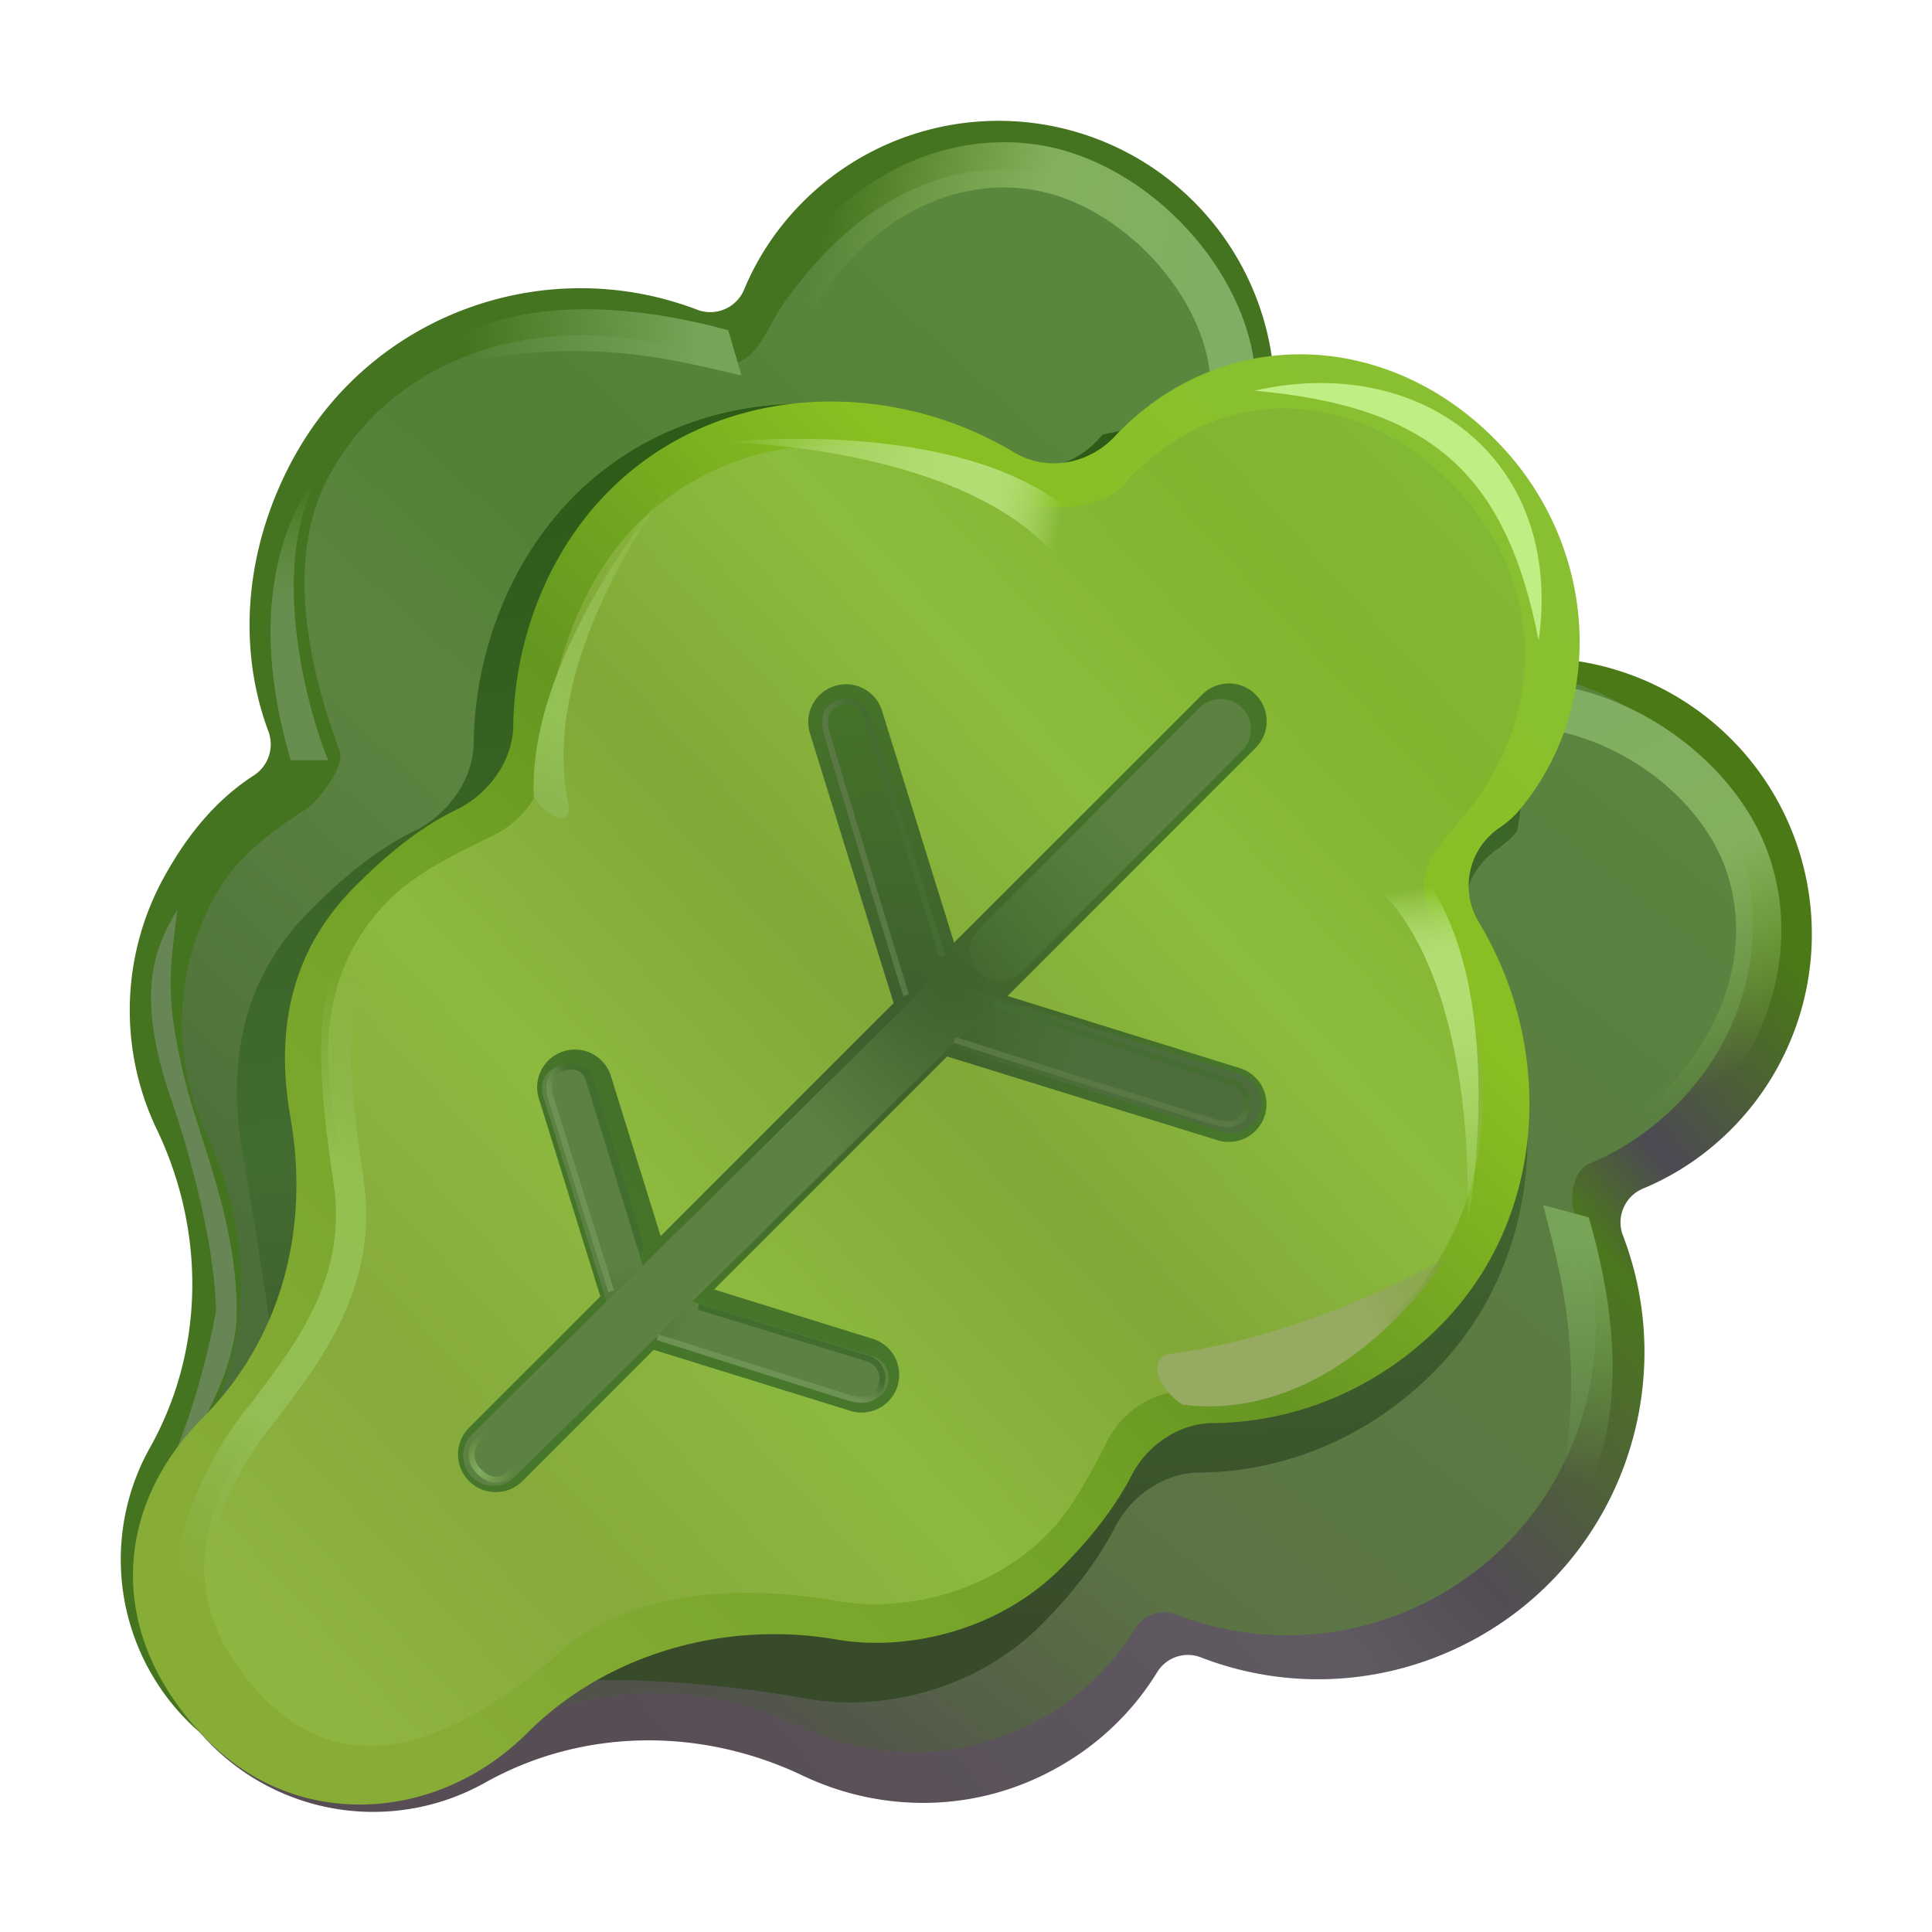
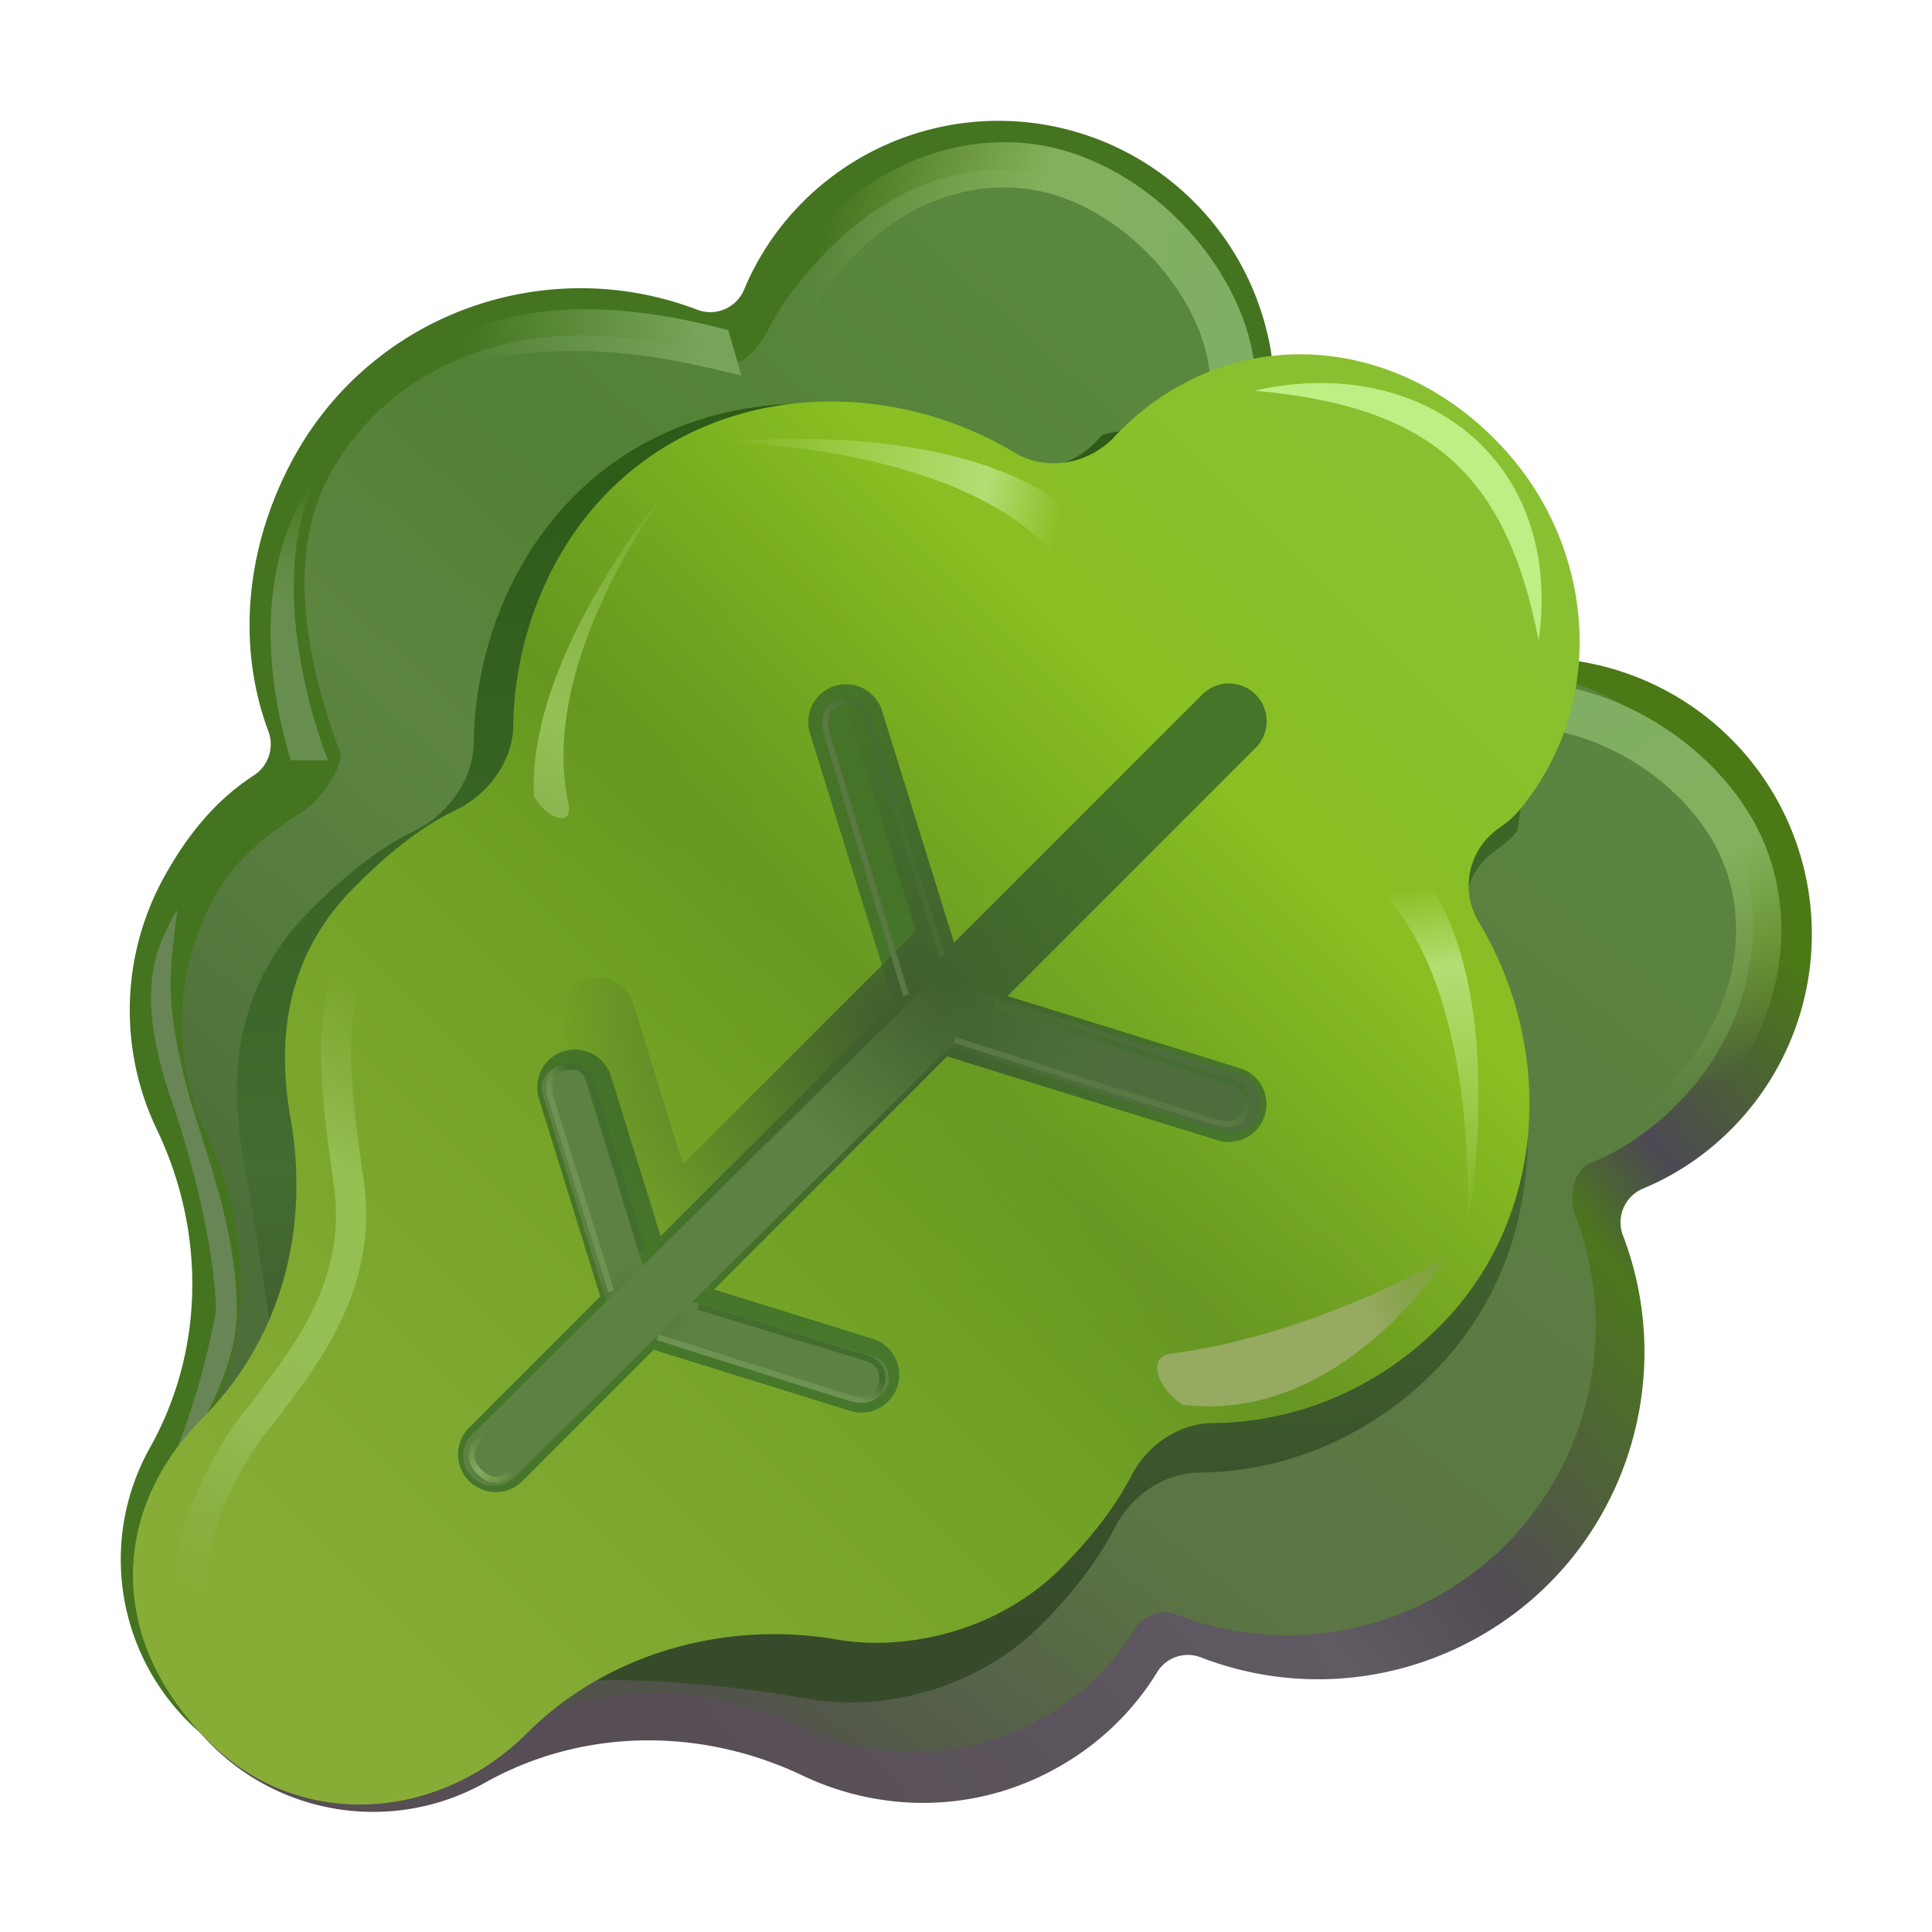
<svg xmlns="http://www.w3.org/2000/svg" fill="none" viewBox="0 0 32 32">
  <path fill="url(#svg-b9ce7c8e-0fc4-4e6d-b1f1-b1a24c2ac653-a)" d="M24.462 27.129c2.386-1.328 3.367-4.197 2.416-6.674a.607.607 0 0 1 .332-.767q.422-.174.812-.44a4.58 4.58 0 0 0 1.55-5.73 4.575 4.575 0 0 0-7.28-1.37 5.407 5.407 0 0 0-7.29-1.96c-1.62.9-2.59 2.52-2.75 4.23-.91-.1-1.87.07-2.73.55a4.56 4.56 0 0 0-2.32 3.52c-.2 1.85-1.24 3.51-2.87 4.42a3.79 3.79 0 0 0-1.46 5.16 3.79 3.79 0 0 0 5.16 1.46c1.62-.91 3.58-.92 5.26-.12 1.3.62 2.87.63 4.22-.13.7-.39 1.261-.94 1.656-1.584a.595.595 0 0 1 .716-.245c1.444.562 3.12.49 4.578-.32" />
  <g filter="url(#svg-fba04e85-d3b4-4710-acd7-26f034ecc5ad-b)">
    <path fill="url(#svg-fd475ec9-7b31-4cbd-bd88-86b7c7b4e6fd-c)" d="M23.808 26.439c2.254-1.255 3.181-3.966 2.282-6.306-.108-.282-.042-.743.236-.859.264-.11.523-.247.768-.415 1.748-1.19 2.45-3.373 1.543-5.282a4.324 4.324 0 0 0-6.88-1.294 5.11 5.11 0 0 0-6.89-1.852 5.11 5.11 0 0 0-2.598 3.997 4.33 4.33 0 0 0-2.58.52 4.31 4.31 0 0 0-2.192 3.326c-.19 1.748-1.172 3.317-2.712 4.177a3.582 3.582 0 1 0 3.496 6.256c1.53-.86 3.383-.87 4.97-.114a4.32 4.32 0 0 0 3.989-.122 4.27 4.27 0 0 0 1.564-1.497.56.56 0 0 1 .678-.232 5.1 5.1 0 0 0 4.326-.303" />
  </g>
  <g filter="url(#svg-56e9011b-03bb-44e6-be2f-bc3e1029ccc3-d)">
    <path stroke="url(#svg-e1727f50-30e5-4263-a4d8-6a16cf7013da-e)" stroke-width=".75" d="M24.492 11.795c1.343-.45 3.378.46 4.235 2.007.638 1.151.703 3.072-1.184 4.834" />
  </g>
  <path fill="#457420" d="M4.882 7.549C6.21 5.163 9.08 4.182 11.556 5.133a.607.607 0 0 0 .767-.332q.174-.422.44-.812a4.58 4.58 0 0 1 5.73-1.55 4.575 4.575 0 0 1 1.37 7.28 5.407 5.407 0 0 1 1.96 7.29 5.4 5.4 0 0 1-4.23 2.75c.1.91-.07 1.87-.55 2.73a4.56 4.56 0 0 1-3.52 2.32c-1.85.2-3.51 1.24-4.42 2.87a3.79 3.79 0 0 1-5.16 1.46 3.79 3.79 0 0 1-1.46-5.16c.91-1.62.92-3.58.12-5.26a4.57 4.57 0 0 1 .13-4.22c.388-.697.859-1.26 1.47-1.655a.614.614 0 0 0 .245-.724c-.542-1.442-.375-3.114.434-4.571" />
  <g filter="url(#svg-aa4be1e2-7887-4d58-82ed-b9037ae9179f-f)">
    <path fill="url(#svg-daeee0c9-7301-46d1-8620-9ddf4e4111aa-g)" d="M5.462 7.86c1.246-2.26 4.057-2.793 6.38-1.892.652.252.812-.495 1.165-.984 1.48-2.055 3.388-2.675 5.283-1.765 2.271 1.089 3.178 4.052 1.977 6.23a4.1 4.1 0 0 1-.629.862c2.356 1.411 3.19 4.47 1.84 6.905a5.07 5.07 0 0 1-3.97 2.605 4.37 4.37 0 0 1-.516 2.586 4.28 4.28 0 0 1-3.304 2.197c-1.736.19-3.294 1.175-4.148 2.719a3.54 3.54 0 0 1-4.842 1.383c-1.718-.966-2.328-3.154-1.37-4.888.854-1.534.863-3.39.112-4.982a4.36 4.36 0 0 1 .122-3.997c.365-.66.926-1.058 1.5-1.433.223-.145.656-.718.563-.969-.51-1.366-.922-3.197-.163-4.578" />
  </g>
  <g filter="url(#svg-6ad50b13-cb0e-45dc-94e6-8a1e0a6e25dd-h)">
    <path fill="url(#svg-d1955103-a69d-4853-8136-723bbc18dd03-i)" d="M23.758 22.714c1.848-1.864 1.988-4.797.68-6.994-.341-.573-.19-1.27.355-1.65.126-.088.24-.186.332-.299.688-3.021-3.937-7.334-6.861-6.572l-.065.07c-.444.5-1.18.645-1.75.3-2.183-1.322-5.106-1.202-6.952.66-1.076 1.086-1.632 2.614-1.652 4.081-.008.613-.435 1.188-.983 1.454-.663.322-1.245.831-1.725 1.315-1.14 1.14-1.377 2.547-1.118 4.022 2.91 16.786-2.597 6.939 9.383 9.04 1.131.199 2.727-.102 3.857-1.242.47-.473.912-1.022 1.212-1.608.264-.517.808-.895 1.383-.9 1.416-.012 2.812-.576 3.904-1.677" />
  </g>
  <g filter="url(#svg-d80e3c43-b064-43b1-9563-cb330c311100-j)">
    <path stroke="url(#svg-8482c338-ae12-42c4-ae78-4c5525ccbeb6-k)" stroke-width=".75" d="M20.406 6.625c.172-1.406-1.125-3.219-2.812-3.75-1.256-.395-3.15-.075-4.5 2.125" />
  </g>
  <g filter="url(#svg-3be6d806-3932-47a5-8f52-3b73a4a47ac3-l)">
    <path fill="#688555" d="M2.844 18.234c-.65-1.875-.235-2.593.094-3.172-.13 1.063-.207 1.463.125 2.829.228.943.859 2.327.859 3.828 0 1.36-1.281 2.906-1.281 2.906s.578-1.016.937-2.906c-.016-1.085-.432-2.613-.734-3.485" />
  </g>
  <path fill="url(#svg-f3fe7b36-7a0f-4f7e-ae83-189c06abb735-m)" d="M23.844 21.969c1.781-1.782 1.917-4.585.656-6.685a1.16 1.16 0 0 1 .342-1.577c.121-.084.231-.178.32-.285 1.43-1.71 1.292-4.226-.178-5.906-1.76-2.01-4.577-2.235-6.437-.375l-.063.066c-.427.478-1.137.616-1.687.286-2.105-1.263-4.924-1.148-6.703.632-1.038 1.037-1.573 2.498-1.593 3.9-.007.586-.42 1.136-.948 1.39-.638.308-1.2.794-1.662 1.257-1.1 1.09-1.329 2.434-1.079 3.844.32 1.83-.143 3.648-1.453 4.968-1.48 1.48-1.638 3.623.103 5.365 1.48 1.48 3.792 1.334 5.272-.146 1.32-1.32 3.285-1.867 5.125-1.547 1.091.19 2.63-.097 3.72-1.187.451-.452.878-.977 1.167-1.538.255-.493.78-.855 1.334-.86 1.365-.01 2.712-.55 3.764-1.602" />
  <g filter="url(#svg-73029767-cd5a-4874-b0e5-66672e068c68-n)">
-     <path fill="url(#svg-ea27bfca-2323-45d9-b56f-6b3f9669a0c9-o)" d="M23.182 21.689c1.66-1.66 1.774-4.42.6-6.376-.488-.812.018-1.262.463-1.797 1.332-1.593 1.37-3.726 0-5.29-1.545-1.765-3.978-2.049-5.636-.195-.398.446-1.479.48-1.991.173-1.96-1.176-4.413-1.174-6.071.484-.967.966-1.482 2.553-1.5 3.859-.008.546-.392 1.058-.883 1.295-.595.287-1.275.618-1.706 1.05-1.024 1.015-1.16 2.295-.927 3.608.298 1.705.283 3.552-.937 4.781-1.313 1.547-1.81 3.253-.188 4.875 1.379 1.379 3.063.703 4.64-.593 1.23-1.23 3.122-1.34 4.836-1.042 1.016.177 2.448-.09 3.464-1.106.42-.421.736-1.045 1.005-1.567.237-.46.726-.797 1.243-.801 1.271-.01 2.608-.378 3.588-1.358" />
-   </g>
+     </g>
  <path fill="url(#svg-335e7d3c-ebf8-4a24-9bf0-622578ee1134-p)" fill-rule="evenodd" d="M13.827 11.362c.33-.103.68.082.782.411l1.193 3.842 4.098-4.098a.625.625 0 1 1 .884.883l-4.097 4.098 3.85 1.194a.625.625 0 1 1-.37 1.194l-4.48-1.389-3.86 3.861 2.65.824a.625.625 0 0 1-.37 1.193l-3.28-1.018-2.173 2.174a.625.625 0 1 1-.884-.884l2.173-2.173-1.018-3.28a.625.625 0 0 1 1.194-.37l.823 2.65 3.861-3.86-1.388-4.47a.625.625 0 0 1 .412-.782" clip-rule="evenodd" />
-   <path fill="url(#svg-05e98ad6-22d7-447d-954a-c9a2a9be4c24-q)" fill-rule="evenodd" d="M13.827 11.362c.33-.103.68.082.782.411l1.193 3.842 4.098-4.098a.625.625 0 1 1 .884.883l-4.097 4.098 3.85 1.194a.625.625 0 1 1-.37 1.194l-4.48-1.389-3.86 3.861 2.65.824a.625.625 0 0 1-.37 1.193l-3.28-1.018-2.173 2.174a.625.625 0 1 1-.884-.884l2.173-2.173-1.018-3.28a.625.625 0 0 1 1.194-.37l.823 2.65 3.861-3.86-1.388-4.47a.625.625 0 0 1 .412-.782" clip-rule="evenodd" />
+   <path fill="url(#svg-05e98ad6-22d7-447d-954a-c9a2a9be4c24-q)" fill-rule="evenodd" d="M13.827 11.362c.33-.103.68.082.782.411l1.193 3.842 4.098-4.098a.625.625 0 1 1 .884.883l-4.097 4.098 3.85 1.194a.625.625 0 1 1-.37 1.194l-4.48-1.389-3.86 3.861 2.65.824l-3.28-1.018-2.173 2.174a.625.625 0 1 1-.884-.884l2.173-2.173-1.018-3.28a.625.625 0 0 1 1.194-.37l.823 2.65 3.861-3.86-1.388-4.47a.625.625 0 0 1 .412-.782" clip-rule="evenodd" />
  <g filter="url(#svg-d53c6929-f436-4689-9e21-88624880634a-r)">
-     <path stroke="url(#svg-24dfc075-9f63-4162-b0f9-e1204a57599c-s)" stroke-linecap="round" d="m20.219 12.078-3.657 3.672" />
-   </g>
+     </g>
  <g filter="url(#svg-d8edec19-e19a-4722-a143-7d6b186cd90d-t)">
    <path stroke="url(#svg-1466bf23-8642-4e56-a76d-f190c549e64a-u)" stroke-linecap="round" d="m20.385 18.269-4.943-1.553" />
  </g>
  <g filter="url(#svg-5848dae8-bc1e-48c9-b7a3-cc264988c95c-v)">
    <path stroke="url(#svg-97819421-e5c6-4a43-b52b-46d6ca3a3cfc-w)" stroke-linecap="round" stroke-width=".75" d="m9.348 18.024 1.136 3.688" />
  </g>
  <g filter="url(#svg-36f73c45-8f3d-49a2-8ef5-5f034c9cb8b1-x)">
    <path stroke="url(#svg-bb4aeaf3-076c-4b48-b807-1fffcf929d15-y)" stroke-linecap="round" stroke-width=".75" d="m14.347 22.823-3.694-1.117" />
  </g>
  <g filter="url(#svg-1d53ce5c-9f0c-42c3-85c6-1eaf8255ad6b-z)">
    <path stroke="url(#svg-de8447f6-b6ea-4f47-a5af-ab4a7e800197-A)" stroke-linecap="round" d="m8.172 24.11 7.703-7.61" />
  </g>
  <g filter="url(#svg-1c05bd91-e8de-4eca-a34a-7ce0f7ee12b3-B)">
    <path fill="#BFEE84" d="M20.782 6.47c2.75-.625 5.125 1.126 4.703 4.141-.543-2.803-1.825-3.881-4.703-4.14" />
  </g>
  <g filter="url(#svg-91febfb5-ef3c-4000-81c8-d74e7eb47c23-C)">
-     <path fill="url(#svg-90153206-d520-4ac3-9a0c-82aac96fd2f6-D)" d="M24.297 20.344s.734-3.75-.672-5.782c-.437-.218-.93-.008-.656.297 1.578 1.766 1.328 5.485 1.328 5.485" />
-   </g>
+     </g>
  <g filter="url(#svg-ec9525ab-a3c2-42f4-83cd-b755ad21b0cb-E)">
    <path fill="url(#svg-6c198c56-1142-43e7-a58f-4db308c28efe-F)" d="M24.297 20.344s.734-3.75-.672-5.782c-.437-.218-.93-.008-.656.297 1.578 1.766 1.328 5.485 1.328 5.485" />
  </g>
  <g filter="url(#svg-b2f38ca0-89dd-4f39-acd9-32f81baa61bb-G)">
    <path fill="url(#svg-1c58959f-d303-44e4-9df6-469e62eac201-H)" d="M12.008 7.324s3.797-.435 5.71 1.127c.184.454-.064.928-.348.631-1.635-1.713-5.362-1.758-5.362-1.758" />
  </g>
  <g filter="url(#svg-f690bc2b-eef3-45d4-92bb-775e106d8f94-I)">
-     <path fill="url(#svg-f4874798-161c-46d8-ac48-ccd2bbe423b4-J)" d="M12.008 7.324s3.797-.435 5.71 1.127c.184.454-.064.928-.348.631-1.635-1.713-5.362-1.758-5.362-1.758" />
-   </g>
+     </g>
  <g filter="url(#svg-3528a230-71d4-4c33-855d-f9cf572f7abf-K)">
    <path fill="url(#svg-4db13346-06cd-41bb-8e10-38115a556813-L)" d="M11.167 7.96s-2.436 2.81-2.326 5.233c.244.398.657.504.573.114-.534-2.465 1.753-5.347 1.753-5.347" />
  </g>
  <g filter="url(#svg-d3b3557c-bbe1-446f-9df2-8d82f0836e0f-M)">
    <path fill="url(#svg-549ed094-d56e-4926-8edf-575049d35d1d-N)" d="M23.969 20.813s-1.734 2.786-4.384 2.453c-.41-.266-.6-.79-.194-.844 2.468-.328 4.578-1.61 4.578-1.61" />
  </g>
  <g filter="url(#svg-4759f41c-fdc7-4477-b8ae-7b86439dd5c5-O)">
    <path stroke="url(#svg-8edeac95-3c8e-415c-a36c-4dd50e983a24-P)" stroke-width=".5" d="M5.781 16.063c-.375 1-.178 2.293 0 3.562.25 1.781-.916 3.052-1.406 3.75-.76.854-1.997 3.203-.672 4.828s3.318.839 3.828.485" />
  </g>
  <g filter="url(#svg-4fb61484-4829-45fc-ad17-25b757ac1cbb-Q)">
    <path stroke="url(#svg-667baddf-4986-4773-a468-8150fe0e0bfb-R)" stroke-width=".1" d="M8.14 23.586c-.16.14-.527.481-.195.797.313.297.563 0 .79-.219" />
  </g>
  <g filter="url(#svg-1276f4dd-f226-4c89-b536-4bbc5832a515-S)">
    <path stroke="url(#svg-86851e27-2d27-4374-989f-4db24214845b-T)" stroke-width=".1" d="M10.633 20.719 9.78 17.89a.34.34 0 0 0-.414-.211c-.328.078-.273.375-.242.5.025.1.672 2.159 1 3.21" />
  </g>
  <g filter="url(#svg-488f4dfd-c053-4eb9-b8d8-5c5317d1000d-U)">
    <path stroke="url(#svg-a062773d-788e-4cea-b91a-56282fabcd5c-V)" stroke-width=".1" d="m15.61 15.836-1.262-3.991a.34.34 0 0 0-.414-.211c-.328.078-.274.375-.243.5.025.1.989 3.298 1.317 4.35" />
  </g>
  <g filter="url(#svg-2ea25f3a-922a-4954-9f84-a2c91638bc2e-W)">
    <path stroke="url(#svg-a8163c1e-0e67-4f19-9125-20f295c770db-X)" stroke-width=".1" d="m16.47 16.63 3.976 1.309a.34.34 0 0 1 .205.416c-.081.328-.378.27-.502.237-.1-.026-3.287-1.028-4.335-1.368" />
  </g>
  <g filter="url(#svg-95ab9e27-c4fe-4a39-bc76-190084090067-Y)">
    <path stroke="url(#svg-7623a958-0dfb-4a49-80aa-5ce045fb48ff-Z)" stroke-width=".1" d="m11.567 21.644 2.825.862a.34.34 0 0 1 .21.415c-.08.327-.377.272-.502.24-.1-.025-2.156-.68-3.207-1.012" />
  </g>
  <g filter="url(#svg-deb581e2-e554-40fd-98d4-14c819b84a44-aa)">
    <path fill="url(#svg-b33586f2-3fdd-4a28-8e7c-c86ae2a027cb-ab)" d="m12.281 6.219-.219-.75C8 4.375 6.75 6.219 6.75 6.219c2.688-.75 4.313-.281 5.531 0" />
  </g>
  <g filter="url(#svg-c3ae896a-e616-46b8-960a-ad0cacdd7b73-ac)">
-     <path fill="url(#svg-a024a781-af5c-47c8-8f3f-4f369e41bfdd-ad)" d="m25.56 19.96.755.204c1.174 4.04-.644 5.327-.644 5.327.696-2.702.195-4.317-.11-5.53" />
-   </g>
+     </g>
  <g filter="url(#svg-47499cd4-8592-46c2-8b90-551c646ba5d1-ae)">
    <path fill="url(#svg-371acbaf-545b-4088-afb6-7df7bd84c69c-af)" d="M5.435 12.592h-.62c-.987-3.34.529-4.81.529-4.81-.933 1.438-.28 3.906.091 4.81" />
  </g>
  <defs>
    <linearGradient id="svg-b9ce7c8e-0fc4-4e6d-b1f1-b1a24c2ac653-a" x1="28.25" x2="10.875" y1="14.188" y2="29" gradientUnits="userSpaceOnUse">
      <stop stop-color="#4B7916" />
      <stop offset=".165" stop-color="#4C4954" />
      <stop offset=".243" stop-color="#4C771D" />
      <stop offset=".464" stop-color="#524C55" />
      <stop offset=".575" stop-color="#605A62" />
      <stop offset="1" stop-color="#574D55" />
    </linearGradient>
    <linearGradient id="svg-fd475ec9-7b31-4cbd-bd88-86b7c7b4e6fd-c" x1="26.063" x2="12.25" y1="11" y2="28.375" gradientUnits="userSpaceOnUse">
      <stop stop-color="#5A853F" />
      <stop offset=".72" stop-color="#5B7444" />
      <stop offset="1" stop-color="#51534B" />
    </linearGradient>
    <linearGradient id="svg-e1727f50-30e5-4263-a4d8-6a16cf7013da-e" x1="25.839" x2="28.773" y1="11.52" y2="17.779" gradientUnits="userSpaceOnUse">
      <stop stop-color="#80AE64" />
      <stop offset=".51" stop-color="#84B05D" />
      <stop offset="1" stop-color="#8BB34F" stop-opacity="0" />
    </linearGradient>
    <linearGradient id="svg-daeee0c9-7301-46d1-8620-9ddf4e4111aa-g" x1="16.813" x2="2.875" y1="4.563" y2="19.938" gradientUnits="userSpaceOnUse">
      <stop stop-color="#5A873E" />
      <stop offset=".364" stop-color="#528034" />
      <stop offset=".578" stop-color="#5D8541" />
      <stop offset="1" stop-color="#4C6E39" />
    </linearGradient>
    <linearGradient id="svg-d1955103-a69d-4853-8136-723bbc18dd03-i" x1="14.613" x2="16.063" y1="7.563" y2="29.132" gradientUnits="userSpaceOnUse">
      <stop stop-color="#2D5B18" />
      <stop offset=".514" stop-color="#436C30" />
      <stop offset=".907" stop-color="#374A2A" />
    </linearGradient>
    <linearGradient id="svg-8482c338-ae12-42c4-ae78-4c5525ccbeb6-k" x1="20.406" x2="13.688" y1="5.25" y2="3.624" gradientUnits="userSpaceOnUse">
      <stop stop-color="#80AE64" />
      <stop offset=".51" stop-color="#84B05D" />
      <stop offset="1" stop-color="#8BB34F" stop-opacity="0" />
    </linearGradient>
    <linearGradient id="svg-f3fe7b36-7a0f-4f7e-ae83-189c06abb735-m" x1="4.063" x2="23" y1="26.375" y2="7.438" gradientUnits="userSpaceOnUse">
      <stop stop-color="#88AD37" />
      <stop offset=".419" stop-color="#70A124" />
      <stop offset=".536" stop-color="#71A520" stop-opacity=".798" />
      <stop offset=".779" stop-color="#89BF21" />
      <stop offset="1" stop-color="#89C031" />
    </linearGradient>
    <linearGradient id="svg-ea27bfca-2323-45d9-b56f-6b3f9669a0c9-o" x1="3.75" x2="24.125" y1="26.688" y2="8.125" gradientUnits="userSpaceOnUse">
      <stop stop-color="#8FB541" />
      <stop offset=".169" stop-color="#86AA3C" />
      <stop offset=".358" stop-color="#8DB93F" />
      <stop offset=".535" stop-color="#81A738" />
      <stop offset=".712" stop-color="#8CBC3D" />
      <stop offset=".884" stop-color="#82B42E" />
      <stop offset="1" stop-color="#83B835" />
    </linearGradient>
    <linearGradient id="svg-335e7d3c-ebf8-4a24-9bf0-622578ee1134-p" x1="10.938" x2="16.344" y1="13.719" y2="21.375" gradientUnits="userSpaceOnUse">
      <stop stop-color="#457328" />
      <stop offset="1" stop-color="#46772A" />
    </linearGradient>
    <linearGradient id="svg-24dfc075-9f63-4162-b0f9-e1204a57599c-s" x1="19.844" x2="15.563" y1="11.969" y2="16.25" gradientUnits="userSpaceOnUse">
      <stop offset=".311" stop-color="#5C8141" />
      <stop offset="1" stop-color="#5C8142" stop-opacity="0" />
    </linearGradient>
    <linearGradient id="svg-1466bf23-8642-4e56-a76d-f190c549e64a-u" x1="20.309" x2="15.696" y1="17.885" y2="16.425" gradientUnits="userSpaceOnUse">
      <stop offset=".434" stop-color="#4D6E3C" />
      <stop offset="1" stop-color="#4D6D3C" stop-opacity="0" />
    </linearGradient>
    <linearGradient id="svg-97819421-e5c6-4a43-b52b-46d6ca3a3cfc-w" x1="9.076" x2="10.512" y1="18.304" y2="22.926" gradientUnits="userSpaceOnUse">
      <stop offset=".597" stop-color="#5C8142" />
      <stop offset="1" stop-color="#4C6D3A" stop-opacity="0" />
    </linearGradient>
    <linearGradient id="svg-bb4aeaf3-076c-4b48-b807-1fffcf929d15-y" x1="14.068" x2="9.439" y1="23.096" y2="21.685" gradientUnits="userSpaceOnUse">
      <stop offset=".597" stop-color="#5C8142" />
      <stop offset="1" stop-color="#4C6D3A" stop-opacity="0" />
    </linearGradient>
    <linearGradient id="svg-de8447f6-b6ea-4f47-a5af-ab4a7e800197-A" x1="8.281" x2="15.876" y1="24.094" y2="16.501" gradientUnits="userSpaceOnUse">
      <stop offset=".689" stop-color="#5C8142" />
      <stop offset="1" stop-color="#5C8142" stop-opacity="0" />
    </linearGradient>
    <linearGradient id="svg-90153206-d520-4ac3-9a0c-82aac96fd2f6-D" x1="23.344" x2="24.063" y1="14.722" y2="20.344" gradientUnits="userSpaceOnUse">
      <stop stop-color="#B2DE74" stop-opacity="0" />
      <stop offset=".233" stop-color="#B2DE74" />
      <stop offset="1" stop-color="#B2DD74" stop-opacity="0" />
    </linearGradient>
    <linearGradient id="svg-6c198c56-1142-43e7-a58f-4db308c28efe-F" x1="23.344" x2="24.063" y1="14.722" y2="20.344" gradientUnits="userSpaceOnUse">
      <stop stop-color="#B2DE74" stop-opacity="0" />
      <stop offset=".233" stop-color="#B2DE74" />
      <stop offset="1" stop-color="#B2DD74" stop-opacity="0" />
    </linearGradient>
    <linearGradient id="svg-1c58959f-d303-44e4-9df6-469e62eac201-H" x1="17.537" x2="11.99" y1="8.719" y2="7.558" gradientUnits="userSpaceOnUse">
      <stop stop-color="#B2DE74" stop-opacity="0" />
      <stop offset=".233" stop-color="#B2DE74" />
      <stop offset="1" stop-color="#B2DD74" stop-opacity="0" />
    </linearGradient>
    <linearGradient id="svg-f4874798-161c-46d8-ac48-ccd2bbe423b4-J" x1="17.537" x2="11.99" y1="8.719" y2="7.558" gradientUnits="userSpaceOnUse">
      <stop stop-color="#B2DE74" stop-opacity="0" />
      <stop offset=".233" stop-color="#B2DE74" />
      <stop offset="1" stop-color="#B2DD74" stop-opacity="0" />
    </linearGradient>
    <linearGradient id="svg-4db13346-06cd-41bb-8e10-38115a556813-L" x1="9.086" x2="11.279" y1="13.259" y2="8.04" gradientUnits="userSpaceOnUse">
      <stop stop-color="#8CB750" />
      <stop offset=".233" stop-color="#94C155" />
      <stop offset="1" stop-color="#ABD46F" stop-opacity="0" />
    </linearGradient>
    <linearGradient id="svg-549ed094-d56e-4926-8edf-575049d35d1d-N" x1="19.579" x2="24.788" y1="22.942" y2="20.708" gradientUnits="userSpaceOnUse">
      <stop offset=".58" stop-color="#96AA61" />
      <stop offset="1" stop-color="#819252" stop-opacity="0" />
    </linearGradient>
    <linearGradient id="svg-8edeac95-3c8e-415c-a36c-4dd50e983a24-P" x1="6.219" x2="1.406" y1="16.25" y2="25.344" gradientUnits="userSpaceOnUse">
      <stop stop-color="#8BB34F" stop-opacity="0" />
      <stop offset=".289" stop-color="#94C051" />
      <stop offset=".708" stop-color="#94BE55" />
      <stop offset="1" stop-color="#8BB34F" stop-opacity="0" />
    </linearGradient>
    <linearGradient id="svg-86851e27-2d27-4374-989f-4db24214845b-T" x1="9.461" x2="9.867" y1="19.07" y2="18.922" gradientUnits="userSpaceOnUse">
      <stop stop-color="#6E9253" />
      <stop offset="1" stop-color="#436C2F" />
    </linearGradient>
    <linearGradient id="svg-a062773d-788e-4cea-b91a-56282fabcd5c-V" x1="14" x2="14.516" y1="12.984" y2="12.836" gradientUnits="userSpaceOnUse">
      <stop stop-color="#597843" />
      <stop offset="1" stop-color="#456D31" />
    </linearGradient>
    <linearGradient id="svg-a8163c1e-0e67-4f19-9125-20f295c770db-X" x1="19.302" x2="19.456" y1="18.273" y2="17.759" gradientUnits="userSpaceOnUse">
      <stop stop-color="#597843" />
      <stop offset="1" stop-color="#456D31" />
    </linearGradient>
    <linearGradient id="svg-7623a958-0dfb-4a49-80aa-5ce045fb48ff-Z" x1="13.211" x2="13.361" y1="22.822" y2="22.416" gradientUnits="userSpaceOnUse">
      <stop stop-color="#6E9253" />
      <stop offset="1" stop-color="#436C2F" />
    </linearGradient>
    <linearGradient id="svg-b33586f2-3fdd-4a28-8e7c-c86ae2a027cb-ab" x1="11.594" x2="7.688" y1="5.762" y2="5.969" gradientUnits="userSpaceOnUse">
      <stop stop-color="#77A458" />
      <stop offset="1" stop-color="#77A458" stop-opacity="0" />
    </linearGradient>
    <linearGradient id="svg-a024a781-af5c-47c8-8f3f-4f369e41bfdd-ad" x1="26.031" x2="25.902" y1="20.639" y2="24.548" gradientUnits="userSpaceOnUse">
      <stop stop-color="#77A458" />
      <stop offset="1" stop-color="#77A458" stop-opacity="0" />
    </linearGradient>
    <linearGradient id="svg-371acbaf-545b-4088-afb6-7df7bd84c69c-af" x1="5.044" x2="5.156" y1="12.032" y2="8.031" gradientUnits="userSpaceOnUse">
      <stop offset=".5" stop-color="#688E4F" />
      <stop offset="1" stop-color="#77A458" stop-opacity="0" />
    </linearGradient>
    <filter id="svg-fba04e85-d3b4-4710-acd7-26f034ecc5ad-b" width="27.085" height="20.384" x="2.449" y="9.278" color-interpolation-filters="sRGB" filterUnits="userSpaceOnUse">
      <feFlood flood-opacity="0" result="BackgroundImageFix" />
      <feBlend in="SourceGraphic" in2="BackgroundImageFix" result="shape" />
      <feGaussianBlur result="effect1_foregroundBlur_18_30123" stdDeviation=".25" />
    </filter>
    <filter id="svg-56e9011b-03bb-44e6-be2f-bc3e1029ccc3-d" width="7.133" height="9.605" x="23.373" y="10.305" color-interpolation-filters="sRGB" filterUnits="userSpaceOnUse">
      <feFlood flood-opacity="0" result="BackgroundImageFix" />
      <feBlend in="SourceGraphic" in2="BackgroundImageFix" result="shape" />
      <feGaussianBlur result="effect1_foregroundBlur_18_30123" stdDeviation=".5" />
    </filter>
    <filter id="svg-aa4be1e2-7887-4d58-82ed-b9037ae9179f-f" width="20.25" height="27.352" x="2.375" y="2.311" color-interpolation-filters="sRGB" filterUnits="userSpaceOnUse">
      <feFlood flood-opacity="0" result="BackgroundImageFix" />
      <feBlend in="SourceGraphic" in2="BackgroundImageFix" result="shape" />
      <feGaussianBlur result="effect1_foregroundBlur_18_30123" stdDeviation=".25" />
    </filter>
    <filter id="svg-6ad50b13-cb0e-45dc-94e6-8a1e0a6e25dd-h" width="23.377" height="24.445" x="2.924" y="5.687" color-interpolation-filters="sRGB" filterUnits="userSpaceOnUse">
      <feFlood flood-opacity="0" result="BackgroundImageFix" />
      <feBlend in="SourceGraphic" in2="BackgroundImageFix" result="shape" />
      <feGaussianBlur result="effect1_foregroundBlur_18_30123" stdDeviation=".5" />
    </filter>
    <filter id="svg-d80e3c43-b064-43b1-9563-cb330c311100-j" width="10.023" height="6.316" x="11.774" y="1.355" color-interpolation-filters="sRGB" filterUnits="userSpaceOnUse">
      <feFlood flood-opacity="0" result="BackgroundImageFix" />
      <feBlend in="SourceGraphic" in2="BackgroundImageFix" result="shape" />
      <feGaussianBlur result="effect1_foregroundBlur_18_30123" stdDeviation=".5" />
    </filter>
    <filter id="svg-3be6d806-3932-47a5-8f52-3b73a4a47ac3-l" width="2.421" height="10.563" x="2.001" y="14.563" color-interpolation-filters="sRGB" filterUnits="userSpaceOnUse">
      <feFlood flood-opacity="0" result="BackgroundImageFix" />
      <feBlend in="SourceGraphic" in2="BackgroundImageFix" result="shape" />
      <feGaussianBlur result="effect1_foregroundBlur_18_30123" stdDeviation=".25" />
    </filter>
    <filter id="svg-73029767-cd5a-4874-b0e5-66672e068c68-n" width="22.373" height="22.652" x="3.135" y="6.515" color-interpolation-filters="sRGB" filterUnits="userSpaceOnUse">
      <feFlood flood-opacity="0" result="BackgroundImageFix" />
      <feBlend in="SourceGraphic" in2="BackgroundImageFix" result="shape" />
      <feGaussianBlur result="effect1_foregroundBlur_18_30123" stdDeviation=".125" />
    </filter>
    <filter id="svg-d53c6929-f436-4689-9e21-88624880634a-r" width="5.156" height="5.172" x="15.813" y="11.328" color-interpolation-filters="sRGB" filterUnits="userSpaceOnUse">
      <feFlood flood-opacity="0" result="BackgroundImageFix" />
      <feBlend in="SourceGraphic" in2="BackgroundImageFix" result="shape" />
      <feGaussianBlur result="effect1_foregroundBlur_18_30123" stdDeviation=".125" />
    </filter>
    <filter id="svg-d8edec19-e19a-4722-a143-7d6b186cd90d-t" width="6.444" height="3.053" x="14.691" y="15.966" color-interpolation-filters="sRGB" filterUnits="userSpaceOnUse">
      <feFlood flood-opacity="0" result="BackgroundImageFix" />
      <feBlend in="SourceGraphic" in2="BackgroundImageFix" result="shape" />
      <feGaussianBlur result="effect1_foregroundBlur_18_30123" stdDeviation=".125" />
    </filter>
    <filter id="svg-5848dae8-bc1e-48c9-b7a3-cc264988c95c-v" width="2.387" height="4.939" x="8.722" y="17.398" color-interpolation-filters="sRGB" filterUnits="userSpaceOnUse">
      <feFlood flood-opacity="0" result="BackgroundImageFix" />
      <feBlend in="SourceGraphic" in2="BackgroundImageFix" result="shape" />
      <feGaussianBlur result="effect1_foregroundBlur_18_30123" stdDeviation=".125" />
    </filter>
    <filter id="svg-36f73c45-8f3d-49a2-8ef5-5f034c9cb8b1-x" width="4.945" height="2.367" x="10.027" y="21.081" color-interpolation-filters="sRGB" filterUnits="userSpaceOnUse">
      <feFlood flood-opacity="0" result="BackgroundImageFix" />
      <feBlend in="SourceGraphic" in2="BackgroundImageFix" result="shape" />
      <feGaussianBlur result="effect1_foregroundBlur_18_30123" stdDeviation=".125" />
    </filter>
    <filter id="svg-1d53ce5c-9f0c-42c3-85c6-1eaf8255ad6b-z" width="9.203" height="9.109" x="7.422" y="15.75" color-interpolation-filters="sRGB" filterUnits="userSpaceOnUse">
      <feFlood flood-opacity="0" result="BackgroundImageFix" />
      <feBlend in="SourceGraphic" in2="BackgroundImageFix" result="shape" />
      <feGaussianBlur result="effect1_foregroundBlur_18_30123" stdDeviation=".125" />
    </filter>
    <filter id="svg-1c05bd91-e8de-4eca-a34a-7ce0f7ee12b3-B" width="5.752" height="5.267" x="20.282" y="5.844" color-interpolation-filters="sRGB" filterUnits="userSpaceOnUse">
      <feFlood flood-opacity="0" result="BackgroundImageFix" />
      <feBlend in="SourceGraphic" in2="BackgroundImageFix" result="shape" />
      <feGaussianBlur result="effect1_foregroundBlur_18_30123" stdDeviation=".25" />
    </filter>
    <filter id="svg-91febfb5-ef3c-4000-81c8-d74e7eb47c23-C" width="2.599" height="6.871" x="22.39" y="13.972" color-interpolation-filters="sRGB" filterUnits="userSpaceOnUse">
      <feFlood flood-opacity="0" result="BackgroundImageFix" />
      <feBlend in="SourceGraphic" in2="BackgroundImageFix" result="shape" />
      <feGaussianBlur result="effect1_foregroundBlur_18_30123" stdDeviation=".25" />
    </filter>
    <filter id="svg-ec9525ab-a3c2-42f4-83cd-b755ad21b0cb-E" width="2.599" height="6.871" x="22.39" y="13.972" color-interpolation-filters="sRGB" filterUnits="userSpaceOnUse">
      <feFlood flood-opacity="0" result="BackgroundImageFix" />
      <feBlend in="SourceGraphic" in2="BackgroundImageFix" result="shape" />
      <feGaussianBlur result="effect1_foregroundBlur_18_30123" stdDeviation=".25" />
    </filter>
    <filter id="svg-b2f38ca0-89dd-4f39-acd9-32f81baa61bb-G" width="6.773" height="2.906" x="11.508" y="6.768" color-interpolation-filters="sRGB" filterUnits="userSpaceOnUse">
      <feFlood flood-opacity="0" result="BackgroundImageFix" />
      <feBlend in="SourceGraphic" in2="BackgroundImageFix" result="shape" />
      <feGaussianBlur result="effect1_foregroundBlur_18_30123" stdDeviation=".25" />
    </filter>
    <filter id="svg-f690bc2b-eef3-45d4-92bb-775e106d8f94-I" width="6.773" height="2.906" x="11.508" y="6.768" color-interpolation-filters="sRGB" filterUnits="userSpaceOnUse">
      <feFlood flood-opacity="0" result="BackgroundImageFix" />
      <feBlend in="SourceGraphic" in2="BackgroundImageFix" result="shape" />
      <feGaussianBlur result="effect1_foregroundBlur_18_30123" stdDeviation=".25" />
    </filter>
    <filter id="svg-3528a230-71d4-4c33-855d-f9cf572f7abf-K" width="3.33" height="6.591" x="8.337" y="7.46" color-interpolation-filters="sRGB" filterUnits="userSpaceOnUse">
      <feFlood flood-opacity="0" result="BackgroundImageFix" />
      <feBlend in="SourceGraphic" in2="BackgroundImageFix" result="shape" />
      <feGaussianBlur result="effect1_foregroundBlur_18_30123" stdDeviation=".25" />
    </filter>
    <filter id="svg-d3b3557c-bbe1-446f-9df2-8d82f0836e0f-M" width="5.804" height="3.481" x="18.665" y="20.313" color-interpolation-filters="sRGB" filterUnits="userSpaceOnUse">
      <feFlood flood-opacity="0" result="BackgroundImageFix" />
      <feBlend in="SourceGraphic" in2="BackgroundImageFix" result="shape" />
      <feGaussianBlur result="effect1_foregroundBlur_18_30123" stdDeviation=".25" />
    </filter>
    <filter id="svg-4759f41c-fdc7-4477-b8ae-7b86439dd5c5-O" width="5.805" height="14.467" x="2.369" y="15.475" color-interpolation-filters="sRGB" filterUnits="userSpaceOnUse">
      <feFlood flood-opacity="0" result="BackgroundImageFix" />
      <feBlend in="SourceGraphic" in2="BackgroundImageFix" result="shape" />
      <feGaussianBlur result="effect1_foregroundBlur_18_30123" stdDeviation=".25" />
    </filter>
    <filter id="svg-4fb61484-4829-45fc-ad17-25b757ac1cbb-Q" width="1.209" height="1.21" x="7.66" y="23.448" color-interpolation-filters="sRGB" filterUnits="userSpaceOnUse">
      <feFlood flood-opacity="0" result="BackgroundImageFix" />
      <feBlend in="SourceGraphic" in2="BackgroundImageFix" result="shape" />
      <feGaussianBlur result="effect1_foregroundBlur_18_30123" stdDeviation=".05" />
    </filter>
    <filter id="svg-1276f4dd-f226-4c89-b536-4bbc5832a515-S" width="1.83" height="3.988" x="8.951" y="17.518" color-interpolation-filters="sRGB" filterUnits="userSpaceOnUse">
      <feFlood flood-opacity="0" result="BackgroundImageFix" />
      <feBlend in="SourceGraphic" in2="BackgroundImageFix" result="shape" />
      <feGaussianBlur result="effect1_foregroundBlur_18_30123" stdDeviation=".05" />
    </filter>
    <filter id="svg-488f4dfd-c053-4eb9-b8d8-5c5317d1000d-U" width="2.24" height="5.127" x="13.517" y="11.472" color-interpolation-filters="sRGB" filterUnits="userSpaceOnUse">
      <feFlood flood-opacity="0" result="BackgroundImageFix" />
      <feBlend in="SourceGraphic" in2="BackgroundImageFix" result="shape" />
      <feGaussianBlur result="effect1_foregroundBlur_18_30123" stdDeviation=".05" />
    </filter>
    <filter id="svg-2ea25f3a-922a-4954-9f84-a2c91638bc2e-W" width="5.116" height="2.285" x="15.699" y="16.482" color-interpolation-filters="sRGB" filterUnits="userSpaceOnUse">
      <feFlood flood-opacity="0" result="BackgroundImageFix" />
      <feBlend in="SourceGraphic" in2="BackgroundImageFix" result="shape" />
      <feGaussianBlur result="effect1_foregroundBlur_18_30123" stdDeviation=".05" />
    </filter>
    <filter id="svg-95ab9e27-c4fe-4a39-bc76-190084090067-Y" width="3.986" height="1.84" x="10.778" y="21.496" color-interpolation-filters="sRGB" filterUnits="userSpaceOnUse">
      <feFlood flood-opacity="0" result="BackgroundImageFix" />
      <feBlend in="SourceGraphic" in2="BackgroundImageFix" result="shape" />
      <feGaussianBlur result="effect1_foregroundBlur_18_30123" stdDeviation=".05" />
    </filter>
    <filter id="svg-deb581e2-e554-40fd-98d4-14c819b84a44-aa" width="6.531" height="2.097" x="6.25" y="4.622" color-interpolation-filters="sRGB" filterUnits="userSpaceOnUse">
      <feFlood flood-opacity="0" result="BackgroundImageFix" />
      <feBlend in="SourceGraphic" in2="BackgroundImageFix" result="shape" />
      <feGaussianBlur result="effect1_foregroundBlur_18_30123" stdDeviation=".25" />
    </filter>
    <filter id="svg-c3ae896a-e616-46b8-960a-ad0cacdd7b73-ac" width="2.149" height="6.53" x="25.061" y="19.461" color-interpolation-filters="sRGB" filterUnits="userSpaceOnUse">
      <feFlood flood-opacity="0" result="BackgroundImageFix" />
      <feBlend in="SourceGraphic" in2="BackgroundImageFix" result="shape" />
      <feGaussianBlur result="effect1_foregroundBlur_18_30123" stdDeviation=".25" />
    </filter>
    <filter id="svg-47499cd4-8592-46c2-8b90-551c646ba5d1-ae" width="1.955" height="5.811" x="3.981" y="7.281" color-interpolation-filters="sRGB" filterUnits="userSpaceOnUse">
      <feFlood flood-opacity="0" result="BackgroundImageFix" />
      <feBlend in="SourceGraphic" in2="BackgroundImageFix" result="shape" />
      <feGaussianBlur result="effect1_foregroundBlur_18_30123" stdDeviation=".25" />
    </filter>
    <radialGradient id="svg-05e98ad6-22d7-447d-954a-c9a2a9be4c24-q" cx="0" cy="0" r="1" gradientTransform="matrix(-1.063 5.562 -5.567 -1.063 14.875 16.938)" gradientUnits="userSpaceOnUse">
      <stop stop-color="#3E5D2E" />
      <stop offset="1" stop-color="#40602F" stop-opacity="0" />
    </radialGradient>
    <radialGradient id="svg-667baddf-4986-4773-a468-8150fe0e0bfb-R" cx="0" cy="0" r="1" gradientTransform="rotate(-50.617 29.728 3.758)scale(.677 .528)" gradientUnits="userSpaceOnUse">
      <stop stop-color="#80AE64" />
      <stop offset="1" stop-color="#8BB34F" stop-opacity="0" />
    </radialGradient>
  </defs>
</svg>